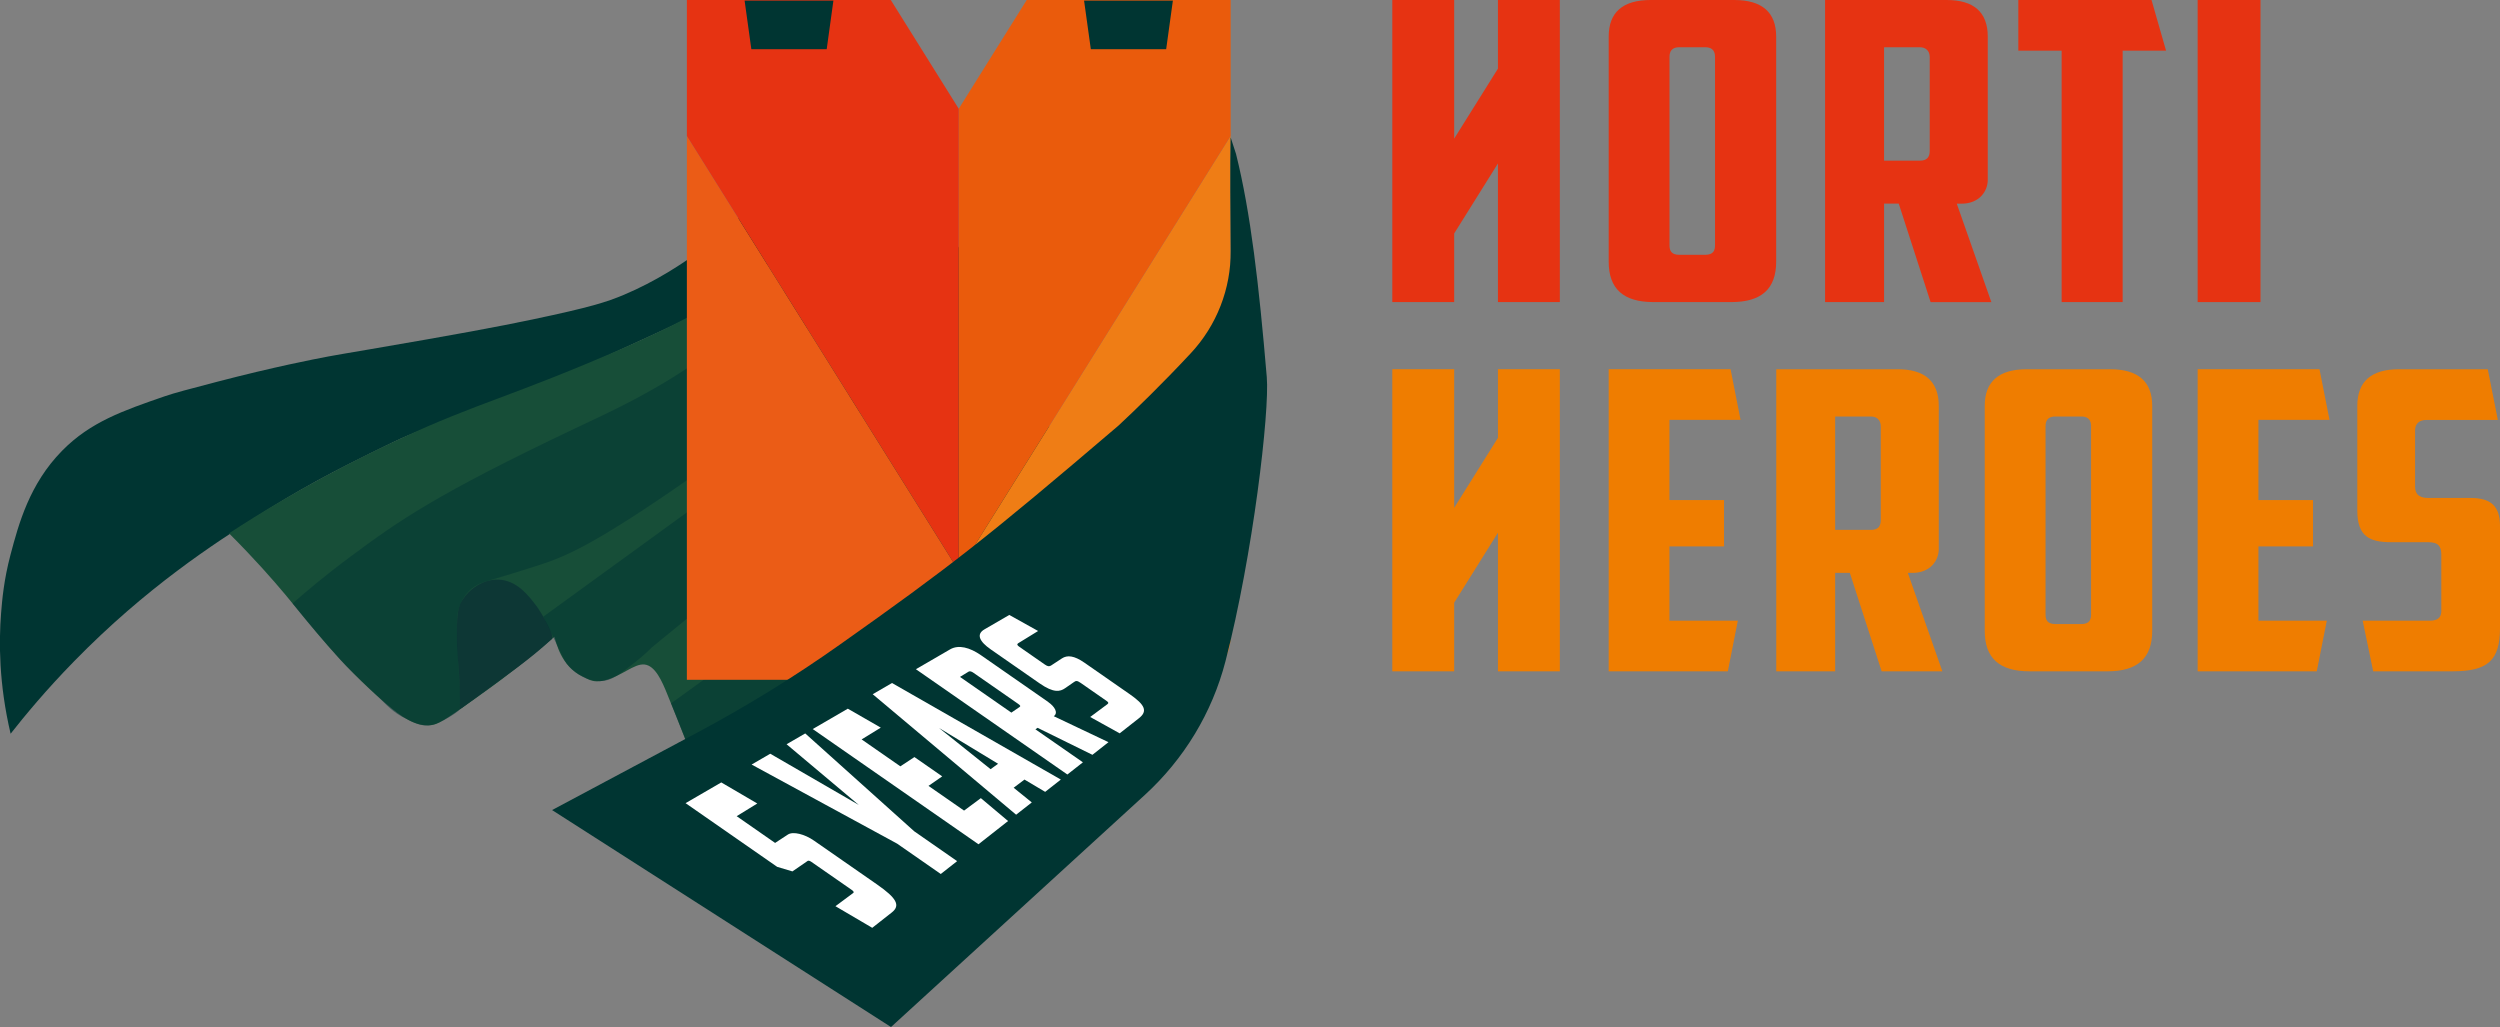
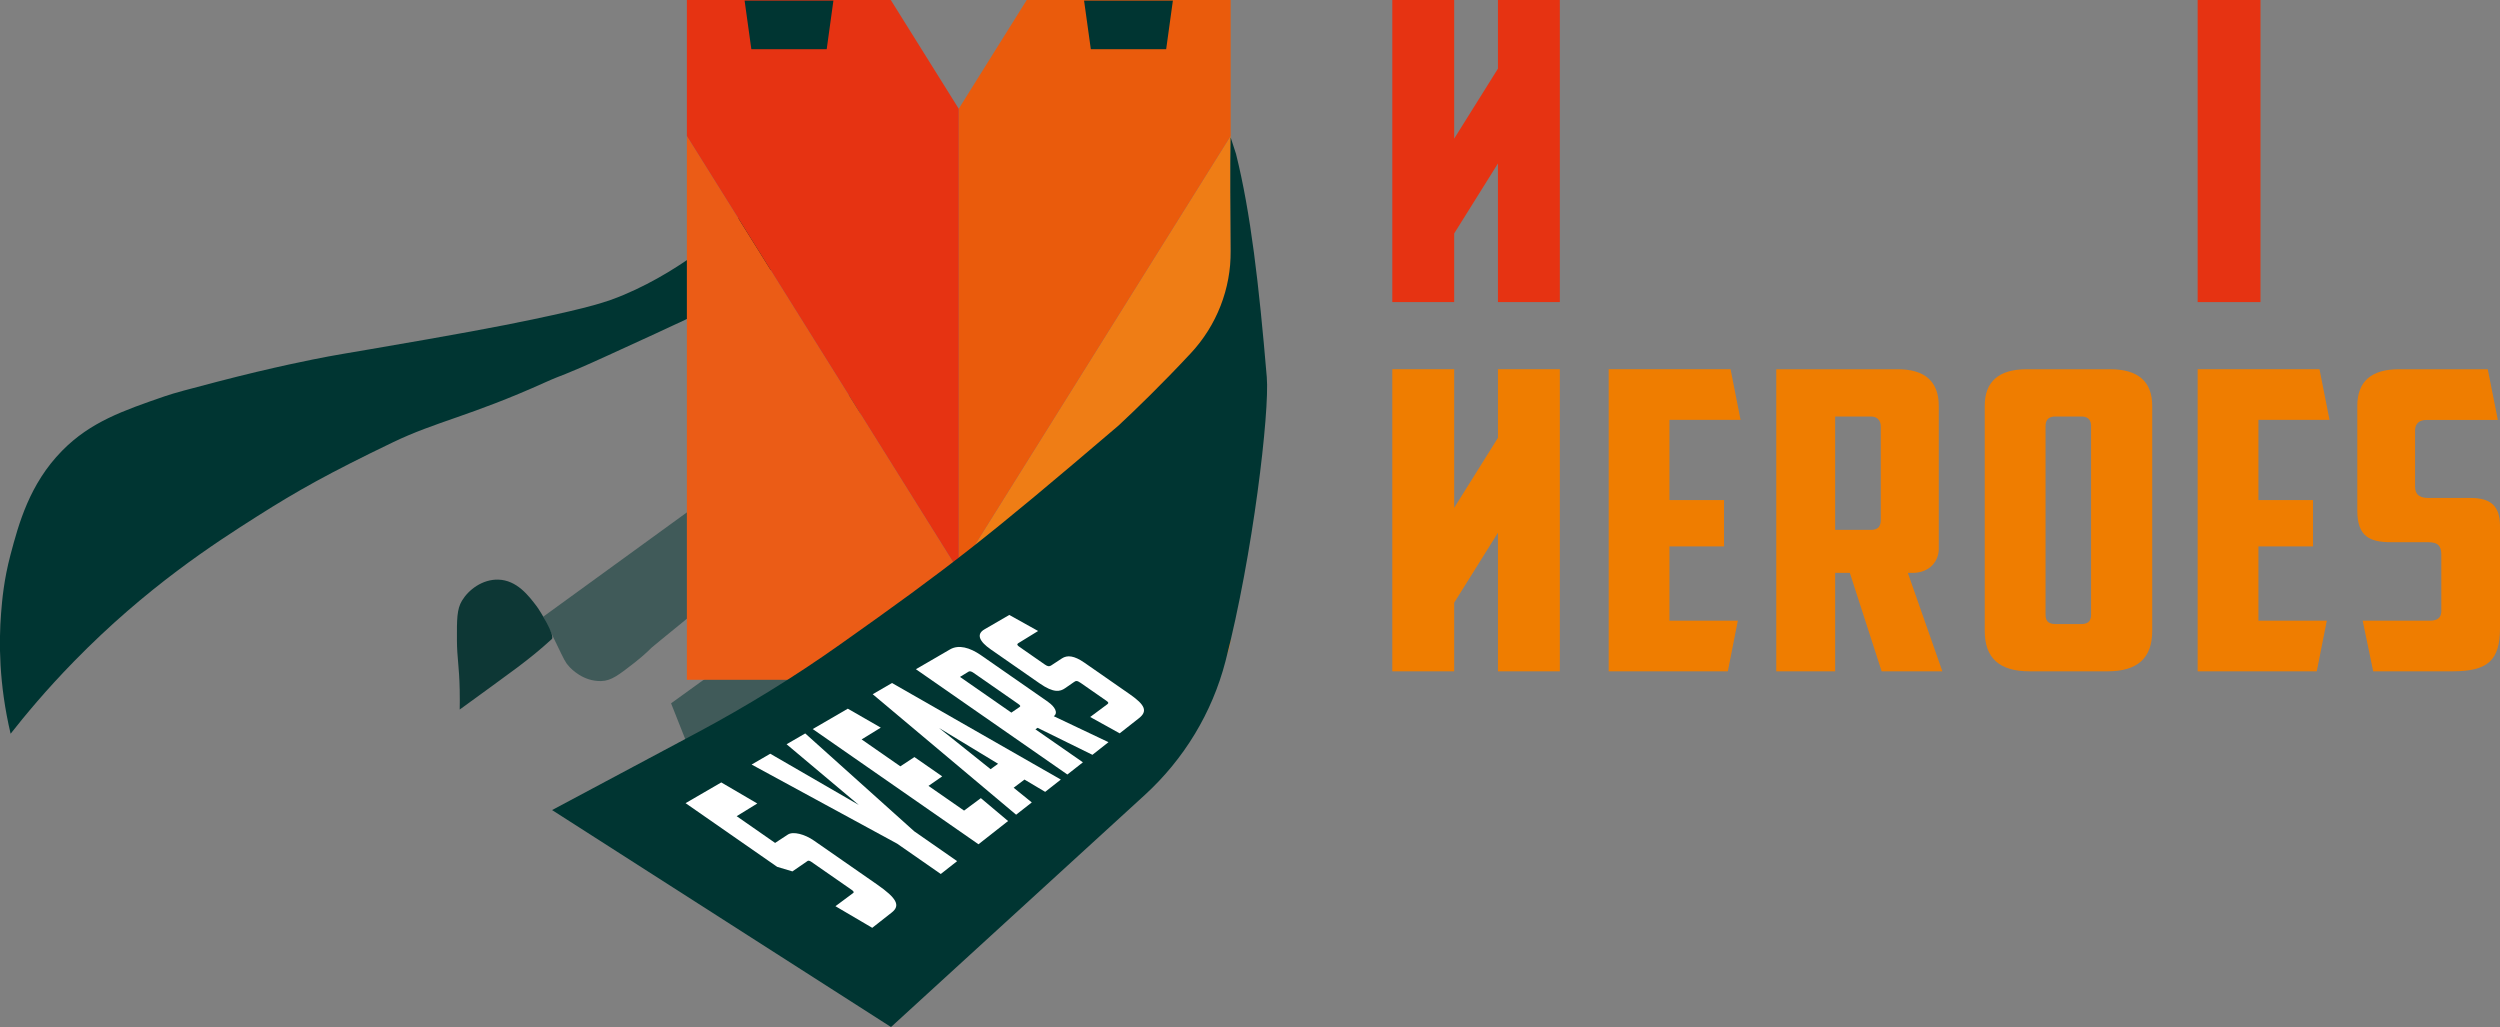
<svg xmlns="http://www.w3.org/2000/svg" id="Laag_1" viewBox="0 0 577.66 237.31">
  <rect x="0" y="0" width="577.66" height="237.31" fill="#808080" stroke="none" />
  <defs>
    <style>.cls-1,.cls-2{fill:#003532;}.cls-3{fill:#ea5b0c;}.cls-4{fill:#eb5c16;}.cls-5{fill:#e63312;}.cls-6{fill:#ef7d00;}.cls-7{fill:#ef7d15;}.cls-8{fill:#fff;}.cls-9{fill:#174e38;}.cls-10{fill:#0d3735;}.cls-2{opacity:.5;}</style>
  </defs>
  <g>
    <g>
      <path class="cls-1" d="m181.88,37.93c-1.89-.67-3.52,4.87-11.79,13.08-.7.69-11.31,10.95-25.91,17.1-4.01,1.69-7.78,2.89-21.11,5.7-8.07,1.7-17.95,3.53-37.44,6.87-6.81,1.17-7.2,1.21-9.72,1.68-3.41.64-12.69,2.45-25.65,5.83-6.63,1.73-9.95,2.6-12.18,3.37-9.64,3.33-17.17,5.93-23.71,12.57-7.59,7.7-10.07,17.02-11.92,23.96-1.57,5.91-1.96,10.58-2.2,13.6-.52,6.58-.53,16.25,2.2,27.85,3.25-4.14,8.15-10.07,14.64-16.71,16.79-17.2,32.59-27.35,42.36-33.55,9.31-5.91,16.59-9.98,31.25-17.04,10.22-4.92,17.88-6.05,35.31-13.91,4.52-2.04,3.14-1.03,14.51-6.23,32.3-14.76,36.2-16.63,39.8-22.93,5.12-8.96,4.09-20.35,1.55-21.24Z" />
      <g>
-         <path class="cls-9" d="m154.16,160.35c6.81,16.65,7.52,19.77,10.1,24.48,2.87,5.24,5.79,10.58,12.05,13.6,1.07.51,8.75,4.22,16.32,1.55,2.94-1.04,5.48-2.9,11.85-4.86,1.78-.55,3.36-.95,5.25-.58,3.96.77,5.38,5.22,6.49,4.38,14.88-11.24,43.7-36.27,56.02-71.87,3.25-9.38-30.2-23.36-33.17-33.74-7.12-24.87-25.33-53.11-40.03-51.3-5.45.67-7.06,5.06-15.16,13.21-11.39,11.47-23.17,18.32-48.19,28.76-22.75,9.49-28.9,10.18-51.49,21.37-13.73,6.81-24.44,13.4-31.28,17.88,5.83,5.81,10.2,10.81,13.02,14.18,5.98,7.15,12.57,16.01,23.12,25.07,3.63,3.12,6.92,5.56,10.69,5.05,1.3-.18,2.43-.67,9.91-6.02,3.12-2.23,4.69-3.35,6.41-4.66,3.11-2.37,7.24-5.62,12.05-9.72.4,1.2,1.39,6.77,6.54,9.2.78.37,1.41.8,2.3.99,1.2.26,2.22.02,2.78-.12,4.02-1.03,6.77-3.9,9.17-3.66,2.52.26,4.07,3.91,5.25,6.8Z" />
+         <path class="cls-9" d="m154.16,160.35Z" />
        <path class="cls-10" d="m127.5,147.67c-5.54,5.04-8.89,7.24-21.28,16.28.02-1.01.04-2.61,0-4.57-.12-5.65-.62-7.29-.64-11.46-.02-4.77-.03-7.15,1.17-9.13,1.56-2.59,4.76-4.95,8.36-4.86,4.33.11,7.05,3.72,8.94,6.22.79,1.05,4.28,6.78,3.45,7.53Z" />
        <path class="cls-2" d="m125.54,142.5c.6,1.23,1.7,3.47,3.08,6.34,1.72,3.57,2.02,4.25,2.89,5.18.53.56,3.2,3.42,7.36,3.35,2.42-.04,4.18-1.49,7.71-4.22,2.38-1.85,3.93-3.45,3.98-3.5,2.97-2.59,28.85-22.93,51.39-44.5l-4.86-14.62-71.56,51.96Z" />
        <path class="cls-2" d="m161.95,179.93l3.23,6.55c10.04-8.15,18.24-15.47,24.45-21.27,11.27-10.51,15.41-15.44,18.95-20.6,4.13-6.02,6.83-11.51,8.55-15.45l-26.62,7.77-35.45,25.58,6.9,17.42Z" />
        <path class="cls-2" d="m199.97,196.68s4.08-4.41,8.58-7.99c4.03-3.21,7.82-6.71,11.86-9.9,5.49-4.32,15.2-14.35,33.65-38.64l13.49-1.5c-1.38,2.86-2.88,5.75-4.51,8.66-13.08,23.32-30.39,40.16-46.54,52.17-.85-1.14-2.13-2.47-3.98-3.31-5.65-2.56-12.56.51-12.56.51Z" />
-         <path class="cls-2" d="m186.22,90.98c-11.86,9.04-22.44,16.56-31.19,22.54-18.64,12.75-24.88,15.26-30.6,17.1-3.95,1.27-7.91,2.49-11.9,3.65-.8.23-2.5.72-4.03,2.18-1.85,1.76-2.45,3.97-2.62,4.66-.28,1.09-.3,1.92-.29,3.59.03,4.38.25,7.91.29,8.5.25,3.9.36,4.74.39,6.95.02,1.59-.01,2.9-.04,3.79-.67.79-4.33,3.11-6.47,3.59-2.34.53-4.23-.7-5.85-1.42-3.12-1.39-4.82-3.48-6.55-5.13-8.39-8.02-6.94-6.41-13.38-13.85-1.64-1.9-3.84-4.51-6.37-7.7,2.92-2.57,7.46-6.43,13.3-10.76,11.22-8.33,19.58-14.3,52.07-29.73,7.89-3.75,17.68-8.05,29.71-16.52,11.12-7.82,19.19-15.7,24.3-21.18l-.78,29.73Z" />
      </g>
      <g>
        <path class="cls-7" d="m284.36,31.41l-62.83,100.52h0s15.7,25.13,15.7,25.13h37.24c5.46,0,9.88-4.42,9.88-9.88V31.41Z" />
        <polygon class="cls-3" points="284.36 31.41 284.36 0 237.24 0 221.53 25.13 221.53 131.93 246.48 92.02 284.36 31.41" />
        <polygon class="cls-4" points="158.71 31.41 221.53 131.93 221.53 131.94 205.83 157.07 158.71 157.07 158.71 31.41" />
        <polygon class="cls-5" points="158.71 31.41 158.71 0 205.83 0 221.53 25.13 221.53 131.93 158.71 31.41" />
      </g>
      <path class="cls-1" d="m127.56,187.18l33.6-17.93c11.37-6.07,22.36-12.84,32.88-20.29,25.4-17.96,33.91-24.6,64.41-50.63,4.19-3.91,9.98-9.51,16.69-16.7,5.99-6.42,9.3-14.89,9.23-23.67v-.2c-.07-8.56-.16-19.18-.02-26.04l1.25,3.85c3.39,13.6,5.29,30.09,7.11,51.59.67,7.92-3.19,41.06-9.55,65.65-3.08,11.89-9.59,22.61-18.65,30.89l-58.63,53.61-78.31-50.13Z" />
      <g>
        <path class="cls-8" d="m201.55,214.39c-3.4-1.99-5.1-2.99-8.51-5,1.65-1.23,2.48-1.84,4.13-3.07.18-.13.08-.39-.33-.67-3.75-2.61-5.62-3.91-9.37-6.51-.4-.28-.71-.31-.84-.22-1.41.97-2.12,1.46-3.53,2.43-1.41-.42-2.11-.63-3.52-1.05-7.06-4.91-14.11-9.81-21.17-14.72,3.3-1.92,4.95-2.87,8.25-4.79,3.34,1.95,5,2.93,8.32,4.87-1.91,1.17-2.86,1.76-4.76,2.93,3.55,2.47,5.33,3.71,8.88,6.18,1.18-.78,1.78-1.16,2.96-1.94,1.2-.78,3.88-.09,6.03,1.41,5.83,4.05,8.74,6.08,14.57,10.13,4.53,3.15,5.46,4.86,3.4,6.47-1.81,1.43-2.72,2.14-4.53,3.56Z" />
        <path class="cls-8" d="m221.17,198.97c-1.52,1.19-2.27,1.79-3.79,2.98-4.03-2.8-6.05-4.2-10.08-7.01-11.22-6.08-22.43-12.17-33.63-18.28,1.73-1,2.59-1.5,4.31-2.5,6.82,3.95,13.64,7.9,20.46,11.84-5.57-4.67-11.13-9.35-16.69-14.03,1.73-1,2.59-1.5,4.31-2.5,8.38,7.55,16.78,15.08,25.18,22.61,3.97,2.76,5.95,4.14,9.92,6.9Z" />
        <path class="cls-8" d="m187.79,168.46c3.24-1.88,4.87-2.82,8.11-4.71,3.06,1.76,4.58,2.63,7.62,4.38-1.77,1.09-2.66,1.63-4.43,2.72,3.58,2.49,5.37,3.73,8.95,6.22,1.3-.86,1.95-1.29,3.25-2.14,2.57,1.79,3.85,2.68,6.42,4.46-1.27.88-1.9,1.32-3.17,2.2,3.29,2.29,4.93,3.43,8.22,5.71,1.55-1.15,2.33-1.73,3.88-2.88,2.51,2.11,3.77,3.17,6.29,5.29-2.73,2.15-4.1,3.22-6.84,5.37-12.77-8.88-25.54-17.75-38.31-26.63Z" />
        <path class="cls-8" d="m234.23,182.03c1.67,1.35,2.51,2.03,4.18,3.38-1.45,1.14-2.17,1.71-3.62,2.84-11.06-9.27-22.1-18.55-33.14-27.84,1.78-1.03,2.68-1.55,4.46-2.59,12.99,7.45,25.99,14.89,39.01,22.31-1.45,1.14-2.17,1.71-3.62,2.84-1.91-1.14-2.86-1.7-4.78-2.84-1,.76-1.5,1.14-2.5,1.89Zm-5.34-4.3c.69-.5,1.04-.75,1.73-1.25-5.44-3.3-8.17-4.95-13.64-8.27,4.74,3.8,7.12,5.7,11.91,9.52Z" />
        <path class="cls-8" d="m242.22,162.23c1.48,1.03,2.36,2.48,1.27,3.26,5.1,2.43,7.62,3.63,12.64,6-1.49,1.17-2.23,1.75-3.71,2.92-5.03-2.47-7.57-3.72-12.68-6.24-.2.14-.3.21-.49.35,4.39,3.05,6.58,4.57,10.97,7.62-1.44,1.13-2.15,1.69-3.59,2.82-11.67-8.11-23.33-16.22-35-24.33,3.16-1.84,4.75-2.75,7.91-4.59,1.96-1.13,4.53-.45,7.16,1.38,6.21,4.32,9.32,6.48,15.53,10.8Zm-20.4-5.82c4.75,3.3,7.12,4.95,11.87,8.25.76-.52,1.14-.77,1.89-1.29.29-.2.19-.38-.33-.74-4.14-2.88-6.21-4.31-10.34-7.19-.42-.29-.82-.42-1.1-.25-.8.49-1.2.73-1.99,1.22Z" />
        <path class="cls-8" d="m258.72,169.45c-2.72-1.51-4.08-2.27-6.82-3.78,1.59-1.18,2.39-1.77,3.98-2.96.33-.25.26-.45-.24-.79-2.36-1.64-3.55-2.46-5.91-4.11-.9-.62-1.13-.53-1.65-.16-.79.55-1.19.82-1.98,1.37-1.14.79-2.6,1.17-5.9-1.13-4.5-3.13-6.76-4.7-11.26-7.83-2.61-1.81-3.44-3.49-1.48-4.63,2.3-1.34,3.45-2,5.75-3.34,2.67,1.49,4,2.23,6.66,3.71-1.84,1.13-2.76,1.69-4.59,2.82-.34.21-.28.47.22.81,2.38,1.65,3.56,2.48,5.94,4.13.67.47,1.04.47,1.45.2.99-.65,1.48-.97,2.47-1.62,1.25-.82,2.83-.67,5.21.98,4.2,2.92,6.31,4.38,10.51,7.31,3.52,2.45,4.14,3.91,2.09,5.52-1.77,1.39-2.66,2.09-4.43,3.48Z" />
      </g>
    </g>
    <g>
      <polygon class="cls-1" points="191.02 11.37 173.61 11.37 172.05 .14 192.57 .14 191.02 11.37" />
      <polygon class="cls-1" points="269.46 11.37 252.05 11.37 250.49 .14 271.01 .14 269.46 11.37" />
    </g>
  </g>
  <g>
-     <path class="cls-5" d="m382.06,69.8c-6.96,0-10.35-3.06-10.35-9.35V8.46c0-5.62,3.26-8.46,9.7-8.46h19.3c6.44,0,9.7,2.85,9.7,8.46v51.99c0,6.29-3.38,9.35-10.35,9.35h-18.02Zm5.9-58.88c-1,0-2.2.38-2.2,2.17v43.52c0,1.18.28,2.27,2.31,2.27h5.9c2.03,0,2.31-1.09,2.31-2.27V13.09c0-1.79-1.2-2.17-2.2-2.17h-6.11Z" />
-     <path class="cls-5" d="m446.09,69.8l-7.36-22.75h-3.39v22.75h-13.63V0h28.1c6.3,0,9.49,2.85,9.49,8.46v33.09c0,2.74-2.07,5.51-6.03,5.51h-1.13l7.99,22.75h-14.04Zm-10.75-32.68h8.27c1.55,0,2.28-.72,2.28-2.27V13.19c0-1.4-.87-2.27-2.28-2.27h-8.27v26.2Z" />
-     <polygon class="cls-5" points="476.37 69.8 476.37 11.71 466.36 11.71 466.36 0 497.14 0 500.5 11.71 490.47 11.71 490.47 69.8 476.37 69.8" />
    <rect class="cls-5" x="507.8" width="14.52" height="69.8" />
    <polygon class="cls-6" points="371.71 155.12 371.71 85.31 399.87 85.31 402.18 97.02 385.75 97.02 385.75 115.54 398.36 115.54 398.36 126.26 385.75 126.26 385.75 143.41 401.55 143.41 399.24 155.12 371.71 155.12" />
    <path class="cls-6" d="m434.78,155.12l-7.35-22.75h-3.39v22.75h-13.61v-69.8h28.07c6.29,0,9.48,2.85,9.48,8.46v33.08c0,2.74-2.07,5.51-6.02,5.51h-1.13l7.98,22.75h-14.03Zm-10.74-32.68h8.26c1.55,0,2.28-.72,2.28-2.27v-21.66c0-1.4-.87-2.27-2.28-2.27h-8.26v26.2Z" />
    <path class="cls-6" d="m468.95,155.12c-6.96,0-10.35-3.06-10.35-9.35v-51.99c0-5.62,3.26-8.46,9.7-8.46h19.3c6.44,0,9.7,2.85,9.7,8.46v51.99c0,6.29-3.38,9.35-10.35,9.35h-18.02Zm5.9-58.88c-1,0-2.2.38-2.2,2.17v43.52c0,1.18.28,2.27,2.31,2.27h5.9c2.03,0,2.31-1.09,2.31-2.27v-43.52c0-1.79-1.2-2.17-2.2-2.17h-6.11Z" />
    <polygon class="cls-6" points="507.8 155.12 507.8 85.31 535.95 85.31 538.27 97.02 521.84 97.02 521.84 115.54 534.45 115.54 534.45 126.26 521.84 126.26 521.84 143.41 537.64 143.41 535.32 155.12 507.8 155.12" />
    <path class="cls-6" d="m548.36,155.12l-2.43-11.71h15.56c1.12,0,2.61-.24,2.61-2.27v-13c0-2.86-1.78-2.86-3.67-2.86h-7.95c-4.81,0-7.79-1.22-7.79-7.28v-24.22c0-5.62,3.23-8.46,9.59-8.46h20.55l2.33,11.71h-16.41c-2.45,0-2.71,1.66-2.71,2.37v13c0,2.36,1.68,2.66,3.14,2.66h9.65c4.79,0,6.83,1.94,6.83,6.49v23.53c0,7.5-2.77,10.04-10.97,10.04h-18.33Z" />
    <polygon class="cls-6" points="346.12 85.31 346.12 101.17 336.01 117.34 336.01 85.31 321.71 85.31 321.71 155.12 336.01 155.12 336.01 139.26 346.12 123.09 346.12 155.12 360.42 155.12 360.42 85.31 346.12 85.31" />
    <polygon class="cls-5" points="346.12 0 346.12 15.86 336.01 32.03 336.01 0 321.71 0 321.71 69.8 336.01 69.8 336.01 53.94 346.12 37.77 346.12 69.8 360.42 69.8 360.42 0 346.12 0" />
  </g>
</svg>